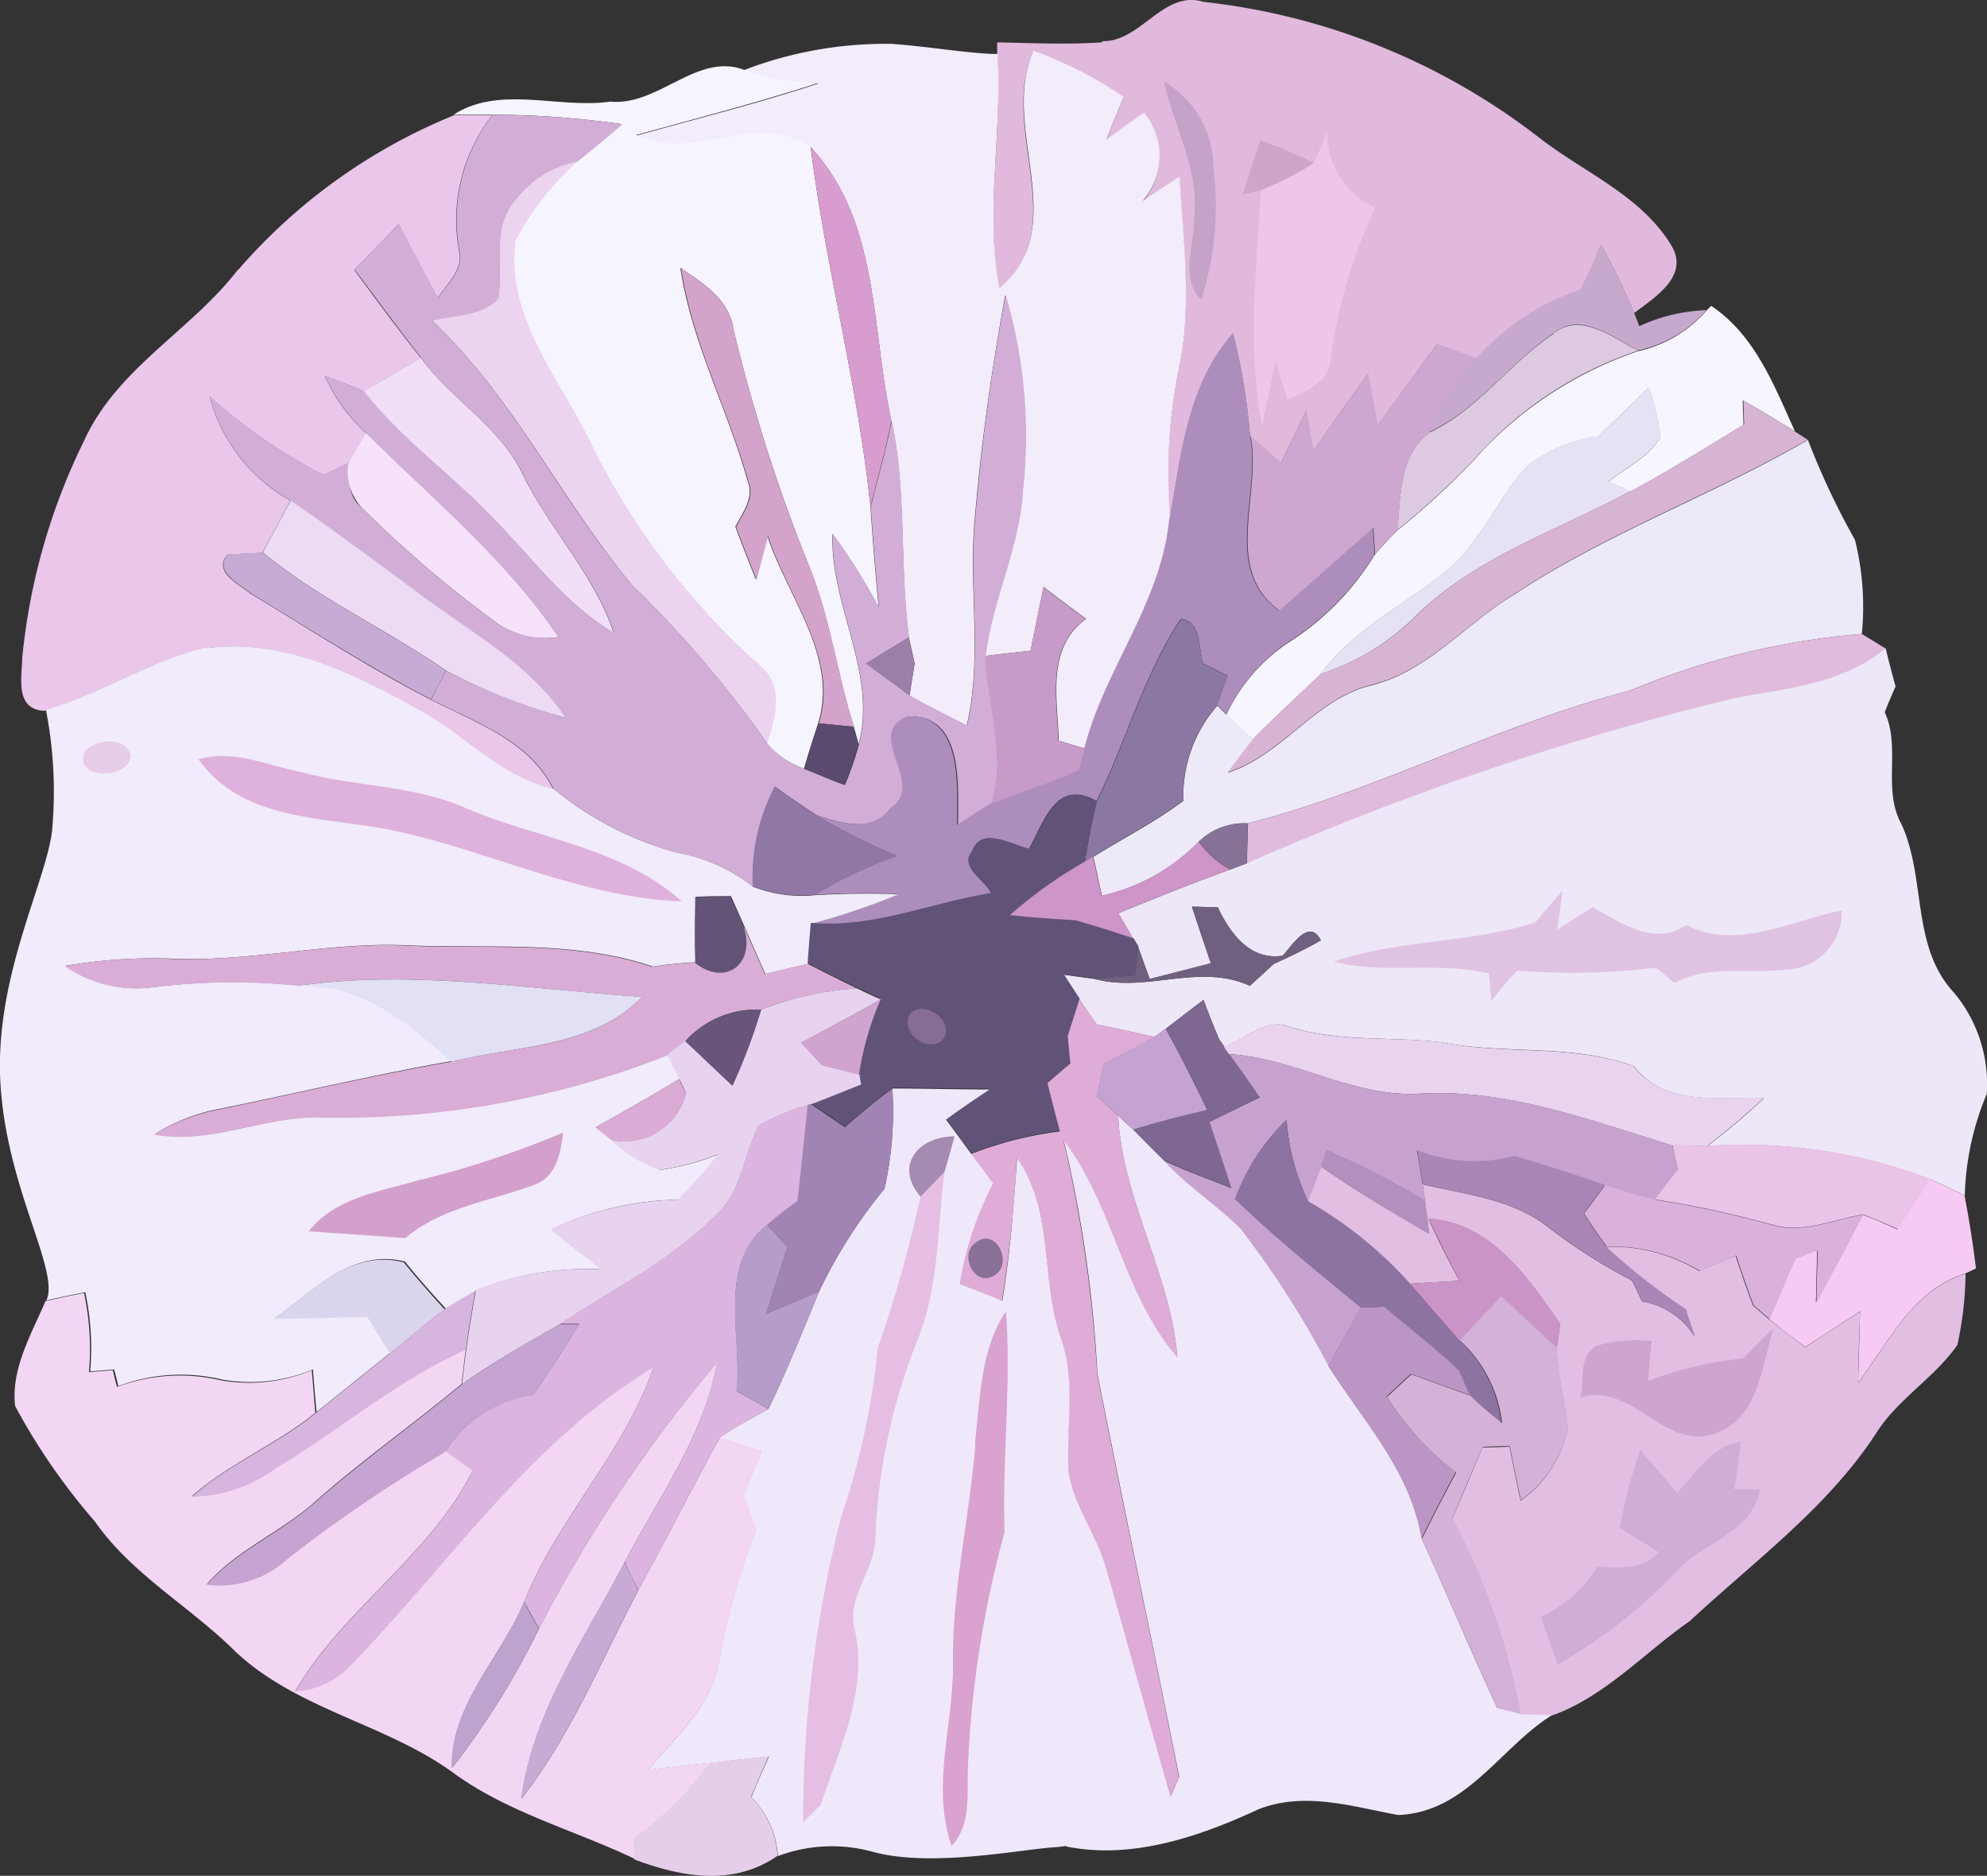
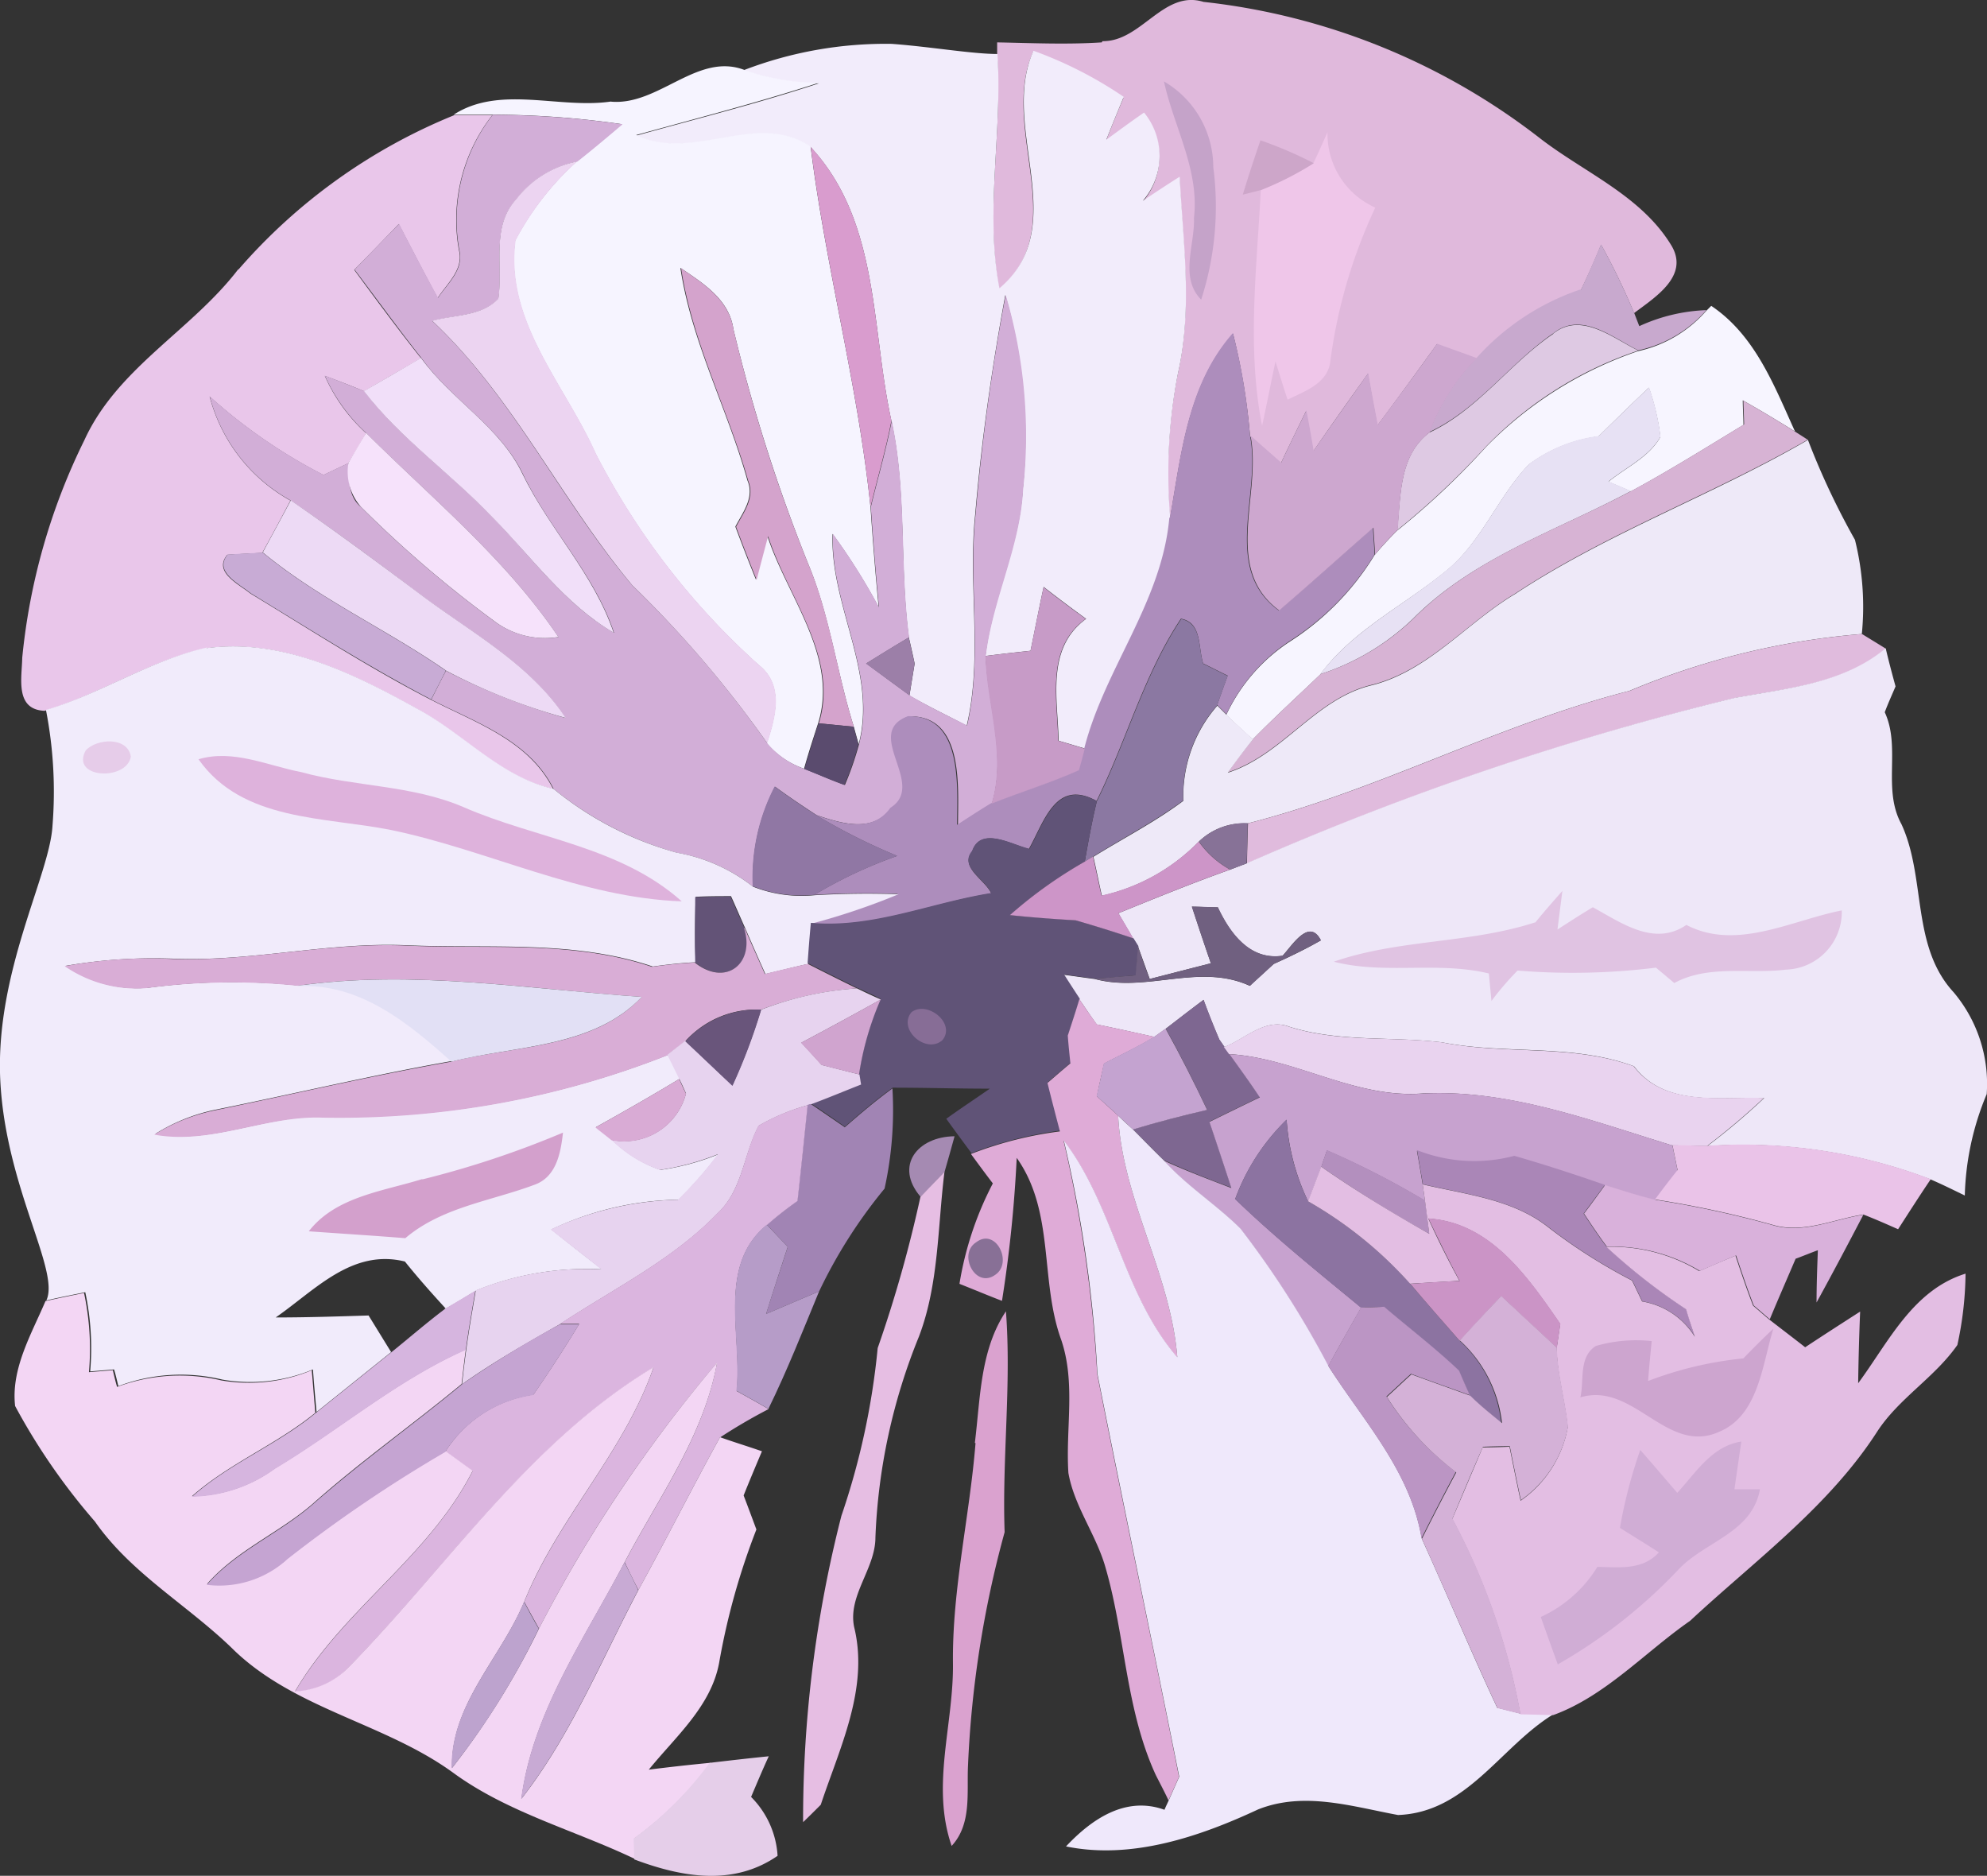
<svg xmlns="http://www.w3.org/2000/svg" id="Group_1894" data-name="Group 1894" width="68.463" height="64.622" viewBox="0 0 68.463 64.622">
  <rect x="0" y="0" width="68.463" height="64.622" fill="#333333" stroke="none" />
  <path id="Path_7883" data-name="Path 7883" d="M202.084,223.19c1.341.023,2.1-1.781,3.483-1.353a22.957,22.957,0,0,1,11.61,4.712c1.522,1.172,3.46,1.961,4.5,3.663.654,1.06-.552,1.8-1.274,2.345a23.9,23.9,0,0,0-1.138-2.356c-.214.53-.451,1.06-.7,1.578a8.314,8.314,0,0,0-3.584,2.356c-.462-.169-.924-.338-1.375-.5-.676.936-1.353,1.871-2.051,2.8-.113-.6-.225-1.195-.327-1.781-.631.879-1.262,1.77-1.882,2.671-.068-.349-.192-1.037-.248-1.386-.293.6-.586,1.195-.868,1.8-.361-.316-.71-.631-1.06-.936a21.747,21.747,0,0,0-.586-3.528c-1.567,1.77-1.781,4.148-2.175,6.369a18.1,18.1,0,0,1,.271-4.993c.507-2.221.169-4.5.056-6.752-.428.271-.857.552-1.274.834a2.355,2.355,0,0,0,.045-3.043c-.44.3-.868.62-1.3.936.192-.5.395-.992.6-1.477a14.214,14.214,0,0,0-3.111-1.589c-1.184,2.649,1.364,6.03-1.172,8.183-.5-2.671.124-5.377-.068-8.071v-.44c1.195.023,2.4.079,3.607,0h0Z" transform="translate(-164.099 -221.772)" fill="#e0b9dc" />
  <path id="Path_7884" data-name="Path 7884" d="M191.13,224.014a13.632,13.632,0,0,1,5.084-.9c1.341.1,2.773.349,3.641.349.18,2.694-.44,5.4.068,8.071,2.536-2.153-.011-5.534,1.172-8.183a13.968,13.968,0,0,1,3.111,1.589c-.2.485-.406.981-.6,1.477.428-.316.857-.631,1.3-.936a2.355,2.355,0,0,1-.045,3.043c.417-.282.845-.564,1.274-.834.113,2.243.451,4.52-.056,6.752a18.1,18.1,0,0,0-.271,4.993c-.248,2.908-2.232,5.2-2.931,7.958l-.913-.271c-.034-1.465-.44-3.19.947-4.2-.5-.361-.992-.733-1.465-1.1-.158.733-.3,1.465-.451,2.2-.518.056-1.037.113-1.555.18.225-1.961,1.172-3.754,1.285-5.726a17.5,17.5,0,0,0-.6-6.707c-.462,2.5-.823,5.016-1.037,7.552-.259,2.423.271,4.881-.293,7.282-.665-.349-1.33-.665-1.973-1.037.045-.271.135-.834.18-1.1-.045-.225-.147-.676-.2-.9-.327-2.48-.068-5-.6-7.462-.71-3.2-.395-6.853-2.784-9.434-1.882-1.251-4.047.552-6.008-.395,2.1-.586,4.216-1.116,6.29-1.8a7.875,7.875,0,0,1-2.559-.44h0Z" transform="translate(-165.487 -221.603)" fill="#f2ecfb" />
  <path id="Path_7885" data-name="Path 7885" d="M187.274,225.018c1.634.124,2.964-1.713,4.576-1.093a7.875,7.875,0,0,0,2.559.44c-2.074.676-4.182,1.217-6.29,1.8,1.961.947,4.125-.857,6.008.395.519,4.171,1.634,8.24,2.063,12.422.079,1.15.169,2.3.282,3.449a21.616,21.616,0,0,0-1.589-2.525c-.09,2.469,1.544,4.779.9,7.248l-.169-.609c-.586-1.86-.823-3.821-1.578-5.625a57.9,57.9,0,0,1-2.57-8.071c-.147-1.026-1.048-1.578-1.826-2.108.383,2.559,1.623,4.858,2.311,7.327.248.586-.158,1.093-.417,1.589q.338.913.71,1.826c.1-.372.293-1.127.395-1.5.676,2.085,2.457,4.159,1.747,6.447-.169.519-.338,1.037-.485,1.567a2.923,2.923,0,0,1-1.285-.879c.293-.9.6-2-.282-2.694a25.3,25.3,0,0,1-5.625-7.293c-1.06-2.378-3.134-4.543-2.762-7.338a9.838,9.838,0,0,1,2.119-2.717c.53-.417,1.048-.857,1.555-1.285a31.49,31.49,0,0,0-4.486-.327H181.83c1.589-1.026,3.63-.192,5.41-.451h0Z" transform="translate(-166.197 -221.514)" fill="#f6f4ff" />
  <path id="Path_7886" data-name="Path 7886" d="M203.54,224.261a3.424,3.424,0,0,1,1.7,2.953,10.418,10.418,0,0,1-.417,4.565c-.755-.766-.214-1.882-.248-2.818.192-1.657-.7-3.145-1.037-4.712h0Z" transform="translate(-163.436 -221.456)" fill="#c5a3c9" />
  <path id="Path_7887" data-name="Path 7887" d="M176.094,230.61a19.6,19.6,0,0,1,7.439-5.32h1.308a5.864,5.864,0,0,0-1.15,4.655c.169.665-.406,1.138-.733,1.646-.462-.845-.9-1.7-1.341-2.547-.507.53-1.014,1.048-1.533,1.578.755,1.026,1.51,2.051,2.3,3.043-.654.383-1.308.755-1.961,1.138-.451-.192-.9-.361-1.353-.53a5.845,5.845,0,0,0,1.42,1.973c-.147.259-.451.778-.609,1.037l-.857.406a18.413,18.413,0,0,1-3.923-2.705,5.763,5.763,0,0,0,2.784,3.584c-.316.6-.642,1.206-.969,1.8-.3.023-.9.045-1.206.068-.5.6.406,1.014.789,1.33,2.063,1.251,4.08,2.559,6.222,3.663,1.556.8,3.37,1.4,4.216,3.077-1.849-.417-3.088-1.9-4.7-2.762-2.209-1.229-4.666-2.435-7.259-2.085-1.961.428-3.652,1.589-5.568,2.153-1.026-.045-.778-1.138-.766-1.826a21.66,21.66,0,0,1,2.142-7.5c1.138-2.491,3.686-3.776,5.3-5.884h0Z" transform="translate(-167.878 -221.324)" fill="#e9c6ea" />
  <path id="Path_7888" data-name="Path 7888" d="M184.109,225.28a31.5,31.5,0,0,1,4.486.327c-.519.44-1.026.868-1.556,1.285a3.49,3.49,0,0,0-2.1,1.3c-.879.936-.451,2.277-.62,3.427-.575.609-1.51.552-2.277.766,2.8,2.626,4.441,6.211,6.9,9.119a37.523,37.523,0,0,1,4.644,5.433,2.923,2.923,0,0,0,1.285.879c.462.18.913.383,1.386.552a10.806,10.806,0,0,0,.485-1.4c.642-2.469-.992-4.779-.9-7.248a21.61,21.61,0,0,1,1.589,2.525c-.113-1.15-.2-2.3-.282-3.449.237-.992.53-1.973.721-2.976.53,2.457.271,4.982.6,7.462-.5.293-.992.6-1.477.9.507.372.992.733,1.5,1.1.642.383,1.308.7,1.973,1.037.552-2.4.034-4.858.293-7.282a74.136,74.136,0,0,1,1.037-7.552,17.072,17.072,0,0,1,.6,6.707c-.1,1.973-1.048,3.776-1.285,5.726.056,1.691.721,3.4.214,5.084-.395.237-.789.5-1.172.744,0-1.319.214-3.787-1.691-3.742-1.578.586.665,2.356-.609,3.156-.631.879-1.725.53-2.57.248-.485-.316-.969-.642-1.432-.981a6.668,6.668,0,0,0-.755,3.449,5.84,5.84,0,0,0-2.626-1.172,11.683,11.683,0,0,1-4.249-2.2c-.845-1.68-2.66-2.277-4.216-3.077.124-.248.372-.744.507-.992a21.542,21.542,0,0,0,4.114,1.623c-1.251-1.894-3.3-2.964-5.072-4.306-1.454-1.093-2.9-2.164-4.4-3.19a5.762,5.762,0,0,1-2.784-3.584,18.413,18.413,0,0,0,3.923,2.705l.857-.406c.023.53-.023,1.138.428,1.51a40,40,0,0,0,4.576,3.923,2.95,2.95,0,0,0,2.232.564c-1.8-2.683-4.351-4.768-6.628-7.034a6,6,0,0,1-1.42-1.973c.451.169.9.349,1.353.53,1.274,1.657,3.01,2.852,4.441,4.362,1.341,1.364,2.48,2.987,4.171,3.968-.676-2.018-2.221-3.562-3.134-5.456-.789-1.646-2.469-2.559-3.506-4.013-.789-1-1.533-2.029-2.3-3.043.507-.53,1.014-1.048,1.533-1.578.44.857.879,1.7,1.341,2.547.338-.507.9-.969.733-1.646a5.885,5.885,0,0,1,1.15-4.655h0Z" transform="translate(-167.145 -221.325)" fill="#d2aed7" />
  <path id="Path_7889" data-name="Path 7889" d="M208.826,225.81a2.777,2.777,0,0,0,1.646,2.6,17.934,17.934,0,0,0-1.544,5.253c-.068.8-.868,1.06-1.477,1.364-.147-.44-.282-.879-.417-1.319-.158.733-.3,1.477-.462,2.221-.53-2.694-.18-5.422-.045-8.127a10.993,10.993,0,0,0,1.815-.924c.169-.361.327-.71.485-1.071h0Z" transform="translate(-163.086 -221.258)" fill="#efc6e9" />
  <path id="Path_7890" data-name="Path 7890" d="M206.559,226.06a13.87,13.87,0,0,1,1.837.789,10.992,10.992,0,0,1-1.815.924l-.631.158c.192-.631.395-1.251.609-1.871Z" transform="translate(-163.129 -221.226)" fill="#cda6c9" />
  <path id="Path_7891" data-name="Path 7891" d="M192.74,226.261c2.39,2.581,2.074,6.233,2.784,9.434-.192,1-.485,1.984-.721,2.976-.428-4.182-1.544-8.251-2.063-12.422h0Z" transform="translate(-164.809 -221.202)" fill="#d99cce" />
  <path id="Path_7892" data-name="Path 7892" d="M184.067,228.006a3.489,3.489,0,0,1,2.1-1.3,9.839,9.839,0,0,0-2.119,2.717c-.372,2.784,1.7,4.96,2.762,7.338a25.3,25.3,0,0,0,5.625,7.293c.879.7.575,1.781.282,2.694a38.141,38.141,0,0,0-4.644-5.433c-2.446-2.919-4.1-6.493-6.9-9.119.755-.214,1.7-.147,2.277-.766.169-1.15-.259-2.48.62-3.427h0Z" transform="translate(-166.281 -221.144)" fill="#ecd4f1" />
  <path id="Path_7893" data-name="Path 7893" d="M216.869,230.818c.248-.519.473-1.048.7-1.578a25.181,25.181,0,0,1,1.138,2.356c.045.113.135.349.18.462a6.045,6.045,0,0,1,2.311-.552,4.319,4.319,0,0,1-2.345,1.386c-.879-.428-1.961-1.364-2.931-.586-1.51,1.037-2.581,2.615-4.272,3.4a7.2,7.2,0,0,1,1.634-2.559,8.416,8.416,0,0,1,3.584-2.356h0Z" transform="translate(-162.404 -220.822)" fill="#c8a9ce" />
  <path id="Path_7894" data-name="Path 7894" d="M188.76,229.96c.778.53,1.668,1.082,1.826,2.108a56.444,56.444,0,0,0,2.57,8.071c.766,1.8.992,3.765,1.578,5.625-.3-.023-.9-.09-1.206-.113.71-2.277-1.082-4.362-1.747-6.447-.1.372-.3,1.127-.395,1.5q-.372-.913-.71-1.826c.259-.5.665-1,.417-1.589-.7-2.469-1.928-4.768-2.311-7.327h0Z" transform="translate(-165.315 -220.73)" fill="#d4a3cc" />
  <path id="Path_7895" data-name="Path 7895" d="M221.987,231.289l.169-.169c1.51,1.014,2.164,2.739,2.886,4.328-.6-.372-1.195-.733-1.8-1.071,0,.214.023.631.023.845-1.285.778-2.559,1.578-3.877,2.288-.192-.079-.575-.248-.778-.327.609-.5,1.4-.845,1.792-1.544a7.948,7.948,0,0,0-.395-1.7c-.586.552-1.161,1.116-1.736,1.68a5.119,5.119,0,0,0-2.4.969c-1.093,1.138-1.646,2.728-2.919,3.72-1.432,1.161-3.156,2-4.272,3.517-.778.744-1.567,1.465-2.322,2.232q-.473-.423-.913-.845a6.1,6.1,0,0,1,2.243-2.559,9.27,9.27,0,0,0,2.863-2.942q.372-.44.778-.845a26.473,26.473,0,0,0,3.066-2.886,13.3,13.3,0,0,1,5.241-3.3,4.36,4.36,0,0,0,2.345-1.386h0Z" transform="translate(-163.194 -220.583)" fill="#f7f5ff" />
  <path id="Path_7896" data-name="Path 7896" d="M216.047,232c.969-.766,2.051.158,2.931.586a13.054,13.054,0,0,0-5.241,3.3,27.54,27.54,0,0,1-3.066,2.886c.124-1.184.056-2.559,1.1-3.359,1.691-.789,2.762-2.378,4.272-3.4h0Z" transform="translate(-162.529 -220.508)" fill="#dec9e3" />
  <path id="Path_7897" data-name="Path 7897" d="M205.115,238.319c.395-2.221.609-4.6,2.175-6.369a20.578,20.578,0,0,1,.586,3.528c.406,2.018-.992,4.576.992,6.03,1.093-.936,2.164-1.9,3.246-2.852.011.237.045.7.056.924a9.271,9.271,0,0,1-2.863,2.942,6.175,6.175,0,0,0-2.243,2.559l-.316-.316c.113-.338.237-.676.361-1.014-.214-.1-.631-.316-.845-.417-.18-.564-.034-1.409-.766-1.544-1.285,1.927-1.882,4.216-2.908,6.278-1.409-.778-1.8.71-2.333,1.657-.586-.147-1.657-.789-1.95.079-.451.564.451.981.654,1.454-2.085.327-4.069,1.229-6.211,1.026a23.446,23.446,0,0,0,3-1.014c-.969-.034-1.927-.023-2.886.034a15.675,15.675,0,0,1,2.852-1.341,20.924,20.924,0,0,1-2.8-1.409c.845.282,1.939.643,2.57-.248,1.274-.8-.969-2.57.609-3.156,1.9-.034,1.691,2.423,1.691,3.742.383-.248.778-.507,1.172-.744,1-.395,2.029-.71,3.01-1.15.045-.192.147-.552.2-.744.7-2.75,2.683-5.05,2.931-7.958h0Z" transform="translate(-164.808 -220.477)" fill="#ad8dbc" />
  <path id="Path_7898" data-name="Path 7898" d="M210.576,235.075c.688-.924,1.375-1.849,2.051-2.8.451.169.913.327,1.375.5a7.2,7.2,0,0,0-1.634,2.559c-1.048.8-.992,2.175-1.1,3.359a10.964,10.964,0,0,0-.778.845c-.011-.225-.045-.688-.056-.924-1.082.947-2.153,1.916-3.246,2.852-1.973-1.454-.586-4.013-.992-6.03.349.316.7.62,1.06.936.282-.609.575-1.206.868-1.8.068.349.192,1.037.248,1.386.62-.89,1.251-1.781,1.882-2.671.1.586.214,1.184.327,1.781h0Z" transform="translate(-163.111 -220.435)" fill="#cda7cf" />
  <path id="Path_7899" data-name="Path 7899" d="M179.091,233.848c.654-.372,1.307-.755,1.961-1.138,1.048,1.454,2.728,2.367,3.505,4.013.924,1.894,2.457,3.438,3.134,5.456-1.691-.992-2.818-2.6-4.171-3.968-1.432-1.51-3.167-2.705-4.441-4.362h0Z" transform="translate(-166.546 -220.38)" fill="#f1dff9" />
  <path id="Path_7900" data-name="Path 7900" d="M217.912,235.29c.575-.564,1.15-1.127,1.736-1.68a7.949,7.949,0,0,1,.395,1.7c-.395.7-1.184,1.048-1.792,1.544.192.079.586.248.778.327-2.547,1.364-5.41,2.288-7.5,4.385a8.283,8.283,0,0,1-3.212,1.927c1.127-1.51,2.84-2.345,4.272-3.517,1.274-.992,1.826-2.581,2.919-3.72a5.025,5.025,0,0,1,2.4-.969h0Z" transform="translate(-162.828 -220.266)" fill="#e7e1f4" />
  <path id="Path_7901" data-name="Path 7901" d="M223.23,234.013c.609.338,1.206.7,1.8,1.071l.44.282c-3.28,1.894-6.9,3.2-10.077,5.3-1.668,1-2.964,2.626-4.9,3.134-1.973.451-3.089,2.4-4.993,3.021.271-.395.564-.778.868-1.15.755-.766,1.544-1.488,2.322-2.232a8.283,8.283,0,0,0,3.212-1.927c2.085-2.1,4.937-3.021,7.5-4.385,1.319-.71,2.592-1.51,3.877-2.288,0-.214-.023-.631-.023-.845h0Z" transform="translate(-163.186 -220.218)" fill="#d7b3d4" />
  <path id="Path_7902" data-name="Path 7902" d="M178.61,236.037c.147-.259.451-.778.609-1.037,2.277,2.266,4.824,4.351,6.628,7.034a2.9,2.9,0,0,1-2.232-.564,39.995,39.995,0,0,1-4.576-3.923,1.834,1.834,0,0,1-.428-1.51Z" transform="translate(-166.606 -220.089)" fill="#f6e2fb" />
  <path id="Path_7903" data-name="Path 7903" d="M226,235.21a25.825,25.825,0,0,0,1.623,3.449,9.525,9.525,0,0,1,.237,3.246,26.019,26.019,0,0,0-8.014,1.961c-4.509,1.15-8.657,3.427-13.154,4.565a2.233,2.233,0,0,0-1.68.631,6.692,6.692,0,0,1-3.336,1.86c-.079-.338-.214-1.014-.293-1.341,1.037-.643,2.119-1.195,3.1-1.928a4.74,4.74,0,0,1,1.172-3.28l.316.316c.293.282.609.564.913.845-.3.372-.586.755-.868,1.15,1.916-.62,3.021-2.57,4.993-3.021,1.939-.507,3.235-2.142,4.9-3.134,3.179-2.1,6.8-3.4,10.077-5.3h0Z" transform="translate(-163.71 -220.063)" fill="#eee9f8" />
  <path id="Path_7904" data-name="Path 7904" d="M175.99,238.863c.327-.609.654-1.206.969-1.8,1.488,1.026,2.942,2.1,4.4,3.19,1.77,1.341,3.821,2.412,5.072,4.306a20.157,20.157,0,0,1-4.114-1.623c-2.063-1.432-4.373-2.469-6.312-4.069h0Z" transform="translate(-166.939 -219.827)" fill="#eddaf5" />
  <path id="Path_7905" data-name="Path 7905" d="M174.936,238.728c.3-.023.9-.045,1.206-.068,1.939,1.6,4.249,2.638,6.312,4.069-.124.248-.383.744-.507.992-2.142-1.116-4.171-2.412-6.222-3.663-.383-.316-1.285-.733-.789-1.33h0Z" transform="translate(-167.092 -219.624)" fill="#c8abd5" />
  <path id="Path_7906" data-name="Path 7906" d="M200.075,239.71c.473.372.969.744,1.465,1.1-1.386,1-.981,2.739-.947,4.2l.913.271c-.045.192-.147.552-.2.744-.981.44-2.018.755-3.01,1.15.507-1.68-.169-3.393-.214-5.084.507-.068,1.026-.124,1.555-.18.147-.733.293-1.465.451-2.2h0Z" transform="translate(-164.13 -219.49)" fill="#c79bc7" />
  <path id="Path_7907" data-name="Path 7907" d="M204.434,240.69c.733.147.586.992.766,1.544.214.1.631.316.845.417-.124.338-.248.676-.361,1.014a4.707,4.707,0,0,0-1.172,3.28c-.981.721-2.063,1.285-3.1,1.927l-.293.18c.124-.7.248-1.4.417-2.085,1.026-2.063,1.623-4.351,2.908-6.278h0Z" transform="translate(-163.743 -219.366)" fill="#8b78a2" />
  <path id="Path_7908" data-name="Path 7908" d="M219.257,243.111a25.941,25.941,0,0,1,8.014-1.961c.2.124.609.372.823.507-1.465,1.217-3.4,1.364-5.208,1.7a102.825,102.825,0,0,0-16.806,5.7c0-.349.023-1.037.034-1.386,4.5-1.138,8.645-3.415,13.154-4.565h0Z" transform="translate(-163.113 -219.307)" fill="#e0bbdd" />
  <path id="Path_7909" data-name="Path 7909" d="M175.072,241.587c2.593-.349,5.05.857,7.259,2.085,1.612.857,2.863,2.345,4.7,2.762a11.506,11.506,0,0,0,4.249,2.2,5.9,5.9,0,0,1,2.626,1.172,4.582,4.582,0,0,0,2.13.293c.958-.056,1.916-.068,2.886-.034a23.446,23.446,0,0,1-3,1.014c-.045.462-.079.913-.113,1.386-.507.113-.992.237-1.477.349-.237-.53-.473-1.06-.7-1.589-.124-.271-.361-.823-.485-1.093-.406,0-.812,0-1.217.023-.023.744-.034,1.5,0,2.254-.5.023-.992.079-1.477.147-2.739-.924-5.67-.609-8.5-.733-2.694-.113-5.343.575-8.025.462a17.8,17.8,0,0,0-3.708.248,4.36,4.36,0,0,0,2.84.755,22.147,22.147,0,0,1,5.185-.079c2.142-.113,3.8,1.274,5.3,2.6-2.75.485-5.478,1.138-8.217,1.691a6.3,6.3,0,0,0-2.018.823c1.95.372,3.821-.654,5.771-.586a30.678,30.678,0,0,0,11.9-2.142c.1.2.3.609.406.823-.947.575-1.916,1.127-2.886,1.668.135.1.406.327.552.44a4.466,4.466,0,0,0,1.668,1.037,8.458,8.458,0,0,0,2-.541,15.032,15.032,0,0,1-1.375,1.567,10.552,10.552,0,0,0-4.385,1.026c.575.462,1.161.924,1.747,1.375a10.1,10.1,0,0,0-4.328.721c-.259.158-.789.485-1.06.631-.485-.53-.958-1.06-1.409-1.623-1.826-.451-3.1.992-4.452,1.927,1.071,0,2.13-.034,3.2-.068.259.417.519.845.778,1.262l-2.57,2.063c-.045-.485-.09-.981-.124-1.465a5.619,5.619,0,0,1-3.122.349,6.09,6.09,0,0,0-3.584.225c-.034-.147-.1-.428-.147-.575l-.823.068a9.2,9.2,0,0,0-.169-2.728c-.451.09-.9.18-1.341.282.485-1.026-1.42-3.923-1.589-7.62s1.7-7.022,1.8-8.724a14.683,14.683,0,0,0-.225-4c1.916-.564,3.618-1.725,5.568-2.153h0Z" transform="translate(-167.96 -219.259)" fill="#f1ebfb" />
  <path id="Path_7910" data-name="Path 7910" d="M194.43,242.152c.485-.3.981-.609,1.477-.9.045.225.147.676.2.9-.045.271-.135.834-.18,1.1-.507-.372-.992-.733-1.5-1.1h0Z" transform="translate(-164.594 -219.294)" fill="#9c7fa8" />
  <path id="Path_7911" data-name="Path 7911" d="M228.8,241.59c.1.428.214.857.338,1.308-.124.293-.259.586-.372.89.564,1.217-.09,2.649.575,3.855.857,1.86.327,4.2,1.8,5.794a4.9,4.9,0,0,1,1.138,3.506,9.627,9.627,0,0,0-.755,3.494c-.395-.192-.778-.383-1.172-.552a18.08,18.08,0,0,0-7.7-1.15,23.085,23.085,0,0,0,1.961-1.657c-1.544-.045-3.415.316-4.486-1.093-2.13-.789-4.419-.395-6.605-.823-1.758-.214-3.562,0-5.275-.541-.823-.316-1.522.428-2.232.7l-.18-.259c-.192-.451-.372-.9-.541-1.364-.44.327-.868.665-1.3.992l-.395.282c-.665-.147-1.319-.293-1.984-.428-.214-.293-.406-.586-.609-.879-.135-.214-.406-.631-.541-.834.271.034.812.113,1.082.147,1.781.485,3.6-.564,5.343.237.2-.192.609-.564.823-.755.552-.248,1.093-.507,1.623-.812-.406-.789-.992.18-1.319.53-1.127.169-1.815-.778-2.232-1.668-.225,0-.676-.023-.89-.023.214.654.428,1.3.654,1.95-.71.18-1.409.361-2.108.541l-.406-1.127-.169-.271c-.124-.214-.383-.654-.507-.868,1.274-.519,2.547-1.037,3.844-1.5l.564-.214a101.767,101.767,0,0,1,16.806-5.7c1.8-.338,3.731-.485,5.208-1.7h0Z" transform="translate(-163.826 -219.251)" fill="#eee7f8" />
  <path id="Path_7912" data-name="Path 7912" d="M192.551,245.447c.158-.53.316-1.048.485-1.567.3.023.9.09,1.206.113l.169.609a9.338,9.338,0,0,1-.485,1.4c-.473-.169-.924-.372-1.386-.552h0Z" transform="translate(-164.835 -218.96)" fill="#5a4b6e" />
  <path id="Path_7913" data-name="Path 7913" d="M170.59,244.745c.372-.417,1.454-.485,1.556.214-.147.845-2.085.755-1.556-.214Z" transform="translate(-167.638 -218.89)" fill="#e6cce9" />
  <path id="Path_7914" data-name="Path 7914" d="M174.02,244.993c1.195-.361,2.378.214,3.551.44,1.837.507,3.81.44,5.591,1.206,2.5,1.093,5.4,1.353,7.518,3.246-3.472-.124-6.65-1.758-10.009-2.457-2.3-.462-5.129-.293-6.639-2.435h0Z" transform="translate(-167.19 -218.833)" fill="#deb2dc" />
  <path id="Path_7915" data-name="Path 7915" d="M190.971,249.259a6.807,6.807,0,0,1,.755-3.449c.462.338.936.665,1.432.981a20.276,20.276,0,0,0,2.8,1.409,15.673,15.673,0,0,0-2.852,1.341,4.582,4.582,0,0,1-2.13-.293h0Z" transform="translate(-165.036 -218.714)" fill="#9077a4" />
  <path id="Path_7916" data-name="Path 7916" d="M200.281,247.941c.53-.947.924-2.435,2.333-1.657-.169.688-.293,1.386-.417,2.085a15.43,15.43,0,0,0-2.57,1.837c.755.079,1.51.124,2.266.18.665.192,1.319.395,1.984.62l.169.271c-.023.248-.068.755-.079,1-.349.034-1.048.1-1.4.124-.271-.034-.812-.113-1.082-.147.135.214.406.631.541.834-.124.417-.259.823-.395,1.24.023.316.056.631.09.958-.2.169-.6.507-.789.676.135.552.282,1.116.428,1.668a13.6,13.6,0,0,0-3.066.778c-.293-.395-.586-.789-.868-1.184.5-.361,1-.688,1.5-1.037-1.116,0-2.232-.034-3.348-.034-.575.417-1.116.879-1.646,1.341-.395-.271-.778-.541-1.172-.8.575-.214,1.138-.451,1.713-.676l-.056-.349a10.265,10.265,0,0,1,.744-2.581c-.2-.1-.609-.293-.823-.383-.564-.282-1.138-.564-1.691-.845.034-.462.068-.924.113-1.386,2.142.192,4.137-.7,6.211-1.026-.214-.485-1.116-.9-.654-1.454.3-.857,1.364-.214,1.95-.079h0Z" transform="translate(-164.821 -218.682)" fill="#605377" />
  <path id="Path_7917" data-name="Path 7917" d="M204.61,247.561a2.3,2.3,0,0,1,1.679-.631c0,.349-.023,1.037-.034,1.386l-.564.214a3.2,3.2,0,0,1-1.082-.969Z" transform="translate(-163.3 -218.572)" fill="#877297" />
  <path id="Path_7918" data-name="Path 7918" d="M202,249.35a6.644,6.644,0,0,0,3.336-1.86,3.2,3.2,0,0,0,1.082.969c-1.3.462-2.57.981-3.844,1.5.124.214.383.643.507.868-.665-.225-1.319-.428-1.984-.62-.755-.045-1.51-.1-2.266-.18a15.427,15.427,0,0,1,2.57-1.837l.293-.18c.079.338.214,1,.293,1.341h0Z" transform="translate(-164.035 -218.501)" fill="#cd95c8" />
  <path id="Path_7919" data-name="Path 7919" d="M189.211,249.193c.406-.011.8-.023,1.217-.023.124.271.361.823.485,1.093.383,1.229-.654,2.029-1.7,1.184-.023-.755,0-1.5,0-2.254Z" transform="translate(-165.259 -218.287)" fill="#635377" />
  <path id="Path_7920" data-name="Path 7920" d="M215.673,250.093c.3-.372.62-.733.936-1.093-.056.44-.113.879-.169,1.33.406-.259.8-.518,1.217-.766.992.541,2.119,1.364,3.224.609,1.725.9,3.618-.158,5.354-.5a1.985,1.985,0,0,1-1.916,2.04c-1.285.158-2.671-.18-3.855.462-.214-.18-.428-.361-.631-.53a23.243,23.243,0,0,1-4.768.1,10.036,10.036,0,0,0-.9,1.048l-.09-.947c-1.77-.428-3.584.045-5.343-.406,2.243-.778,4.667-.62,6.932-1.353h0Z" transform="translate(-162.776 -218.309)" fill="#e0c3e2" />
  <path id="Path_7921" data-name="Path 7921" d="M204.778,249.48c.225,0,.676.023.89.023.417.89,1.1,1.837,2.232,1.668.338-.349.913-1.319,1.319-.53-.53.3-1.071.564-1.623.812-.2.192-.609.564-.823.755-1.747-.8-3.562.248-5.343-.237.349-.034,1.048-.1,1.4-.124.023-.248.068-.755.079-1,.1.282.293.845.406,1.127.7-.18,1.4-.361,2.108-.541-.225-.654-.44-1.3-.654-1.95h0Z" transform="translate(-163.704 -218.248)" fill="#706080" />
  <path id="Path_7922" data-name="Path 7922" d="M193.364,250.13c.225.53.462,1.048.7,1.589.485-.124.981-.237,1.477-.349q.828.423,1.691.845a11.492,11.492,0,0,0-3.3.733,3.3,3.3,0,0,0-2.615,1.093l-.62.485a30.753,30.753,0,0,1-11.9,2.142c-1.95-.068-3.821.947-5.771.586a6.3,6.3,0,0,1,2.018-.823c2.739-.564,5.467-1.206,8.217-1.691,2.209-.564,4.881-.451,6.56-2.232-3.945-.271-7.913-.947-11.858-.383a22.158,22.158,0,0,0-5.185.079,4.36,4.36,0,0,1-2.84-.755,16.3,16.3,0,0,1,3.708-.248c2.694.1,5.332-.575,8.025-.462,2.84.135,5.76-.192,8.5.733.485-.068.981-.124,1.477-.147,1.06.845,2.085.045,1.7-1.184h0Z" transform="translate(-167.71 -218.165)" fill="#d9add6" />
  <path id="Path_7923" data-name="Path 7923" d="M177.06,251.925c3.945-.564,7.913.113,11.858.383-1.68,1.77-4.351,1.668-6.56,2.232-1.488-1.33-3.156-2.716-5.3-2.6h0Z" transform="translate(-166.803 -217.965)" fill="#e2e0f5" />
  <path id="Path_7924" data-name="Path 7924" d="M192.394,252.713a11.051,11.051,0,0,1,3.3-.733c.2.1.609.293.823.383q-1.369.761-2.739,1.488c.18.192.53.575.7.766.327.079.969.248,1.3.327l.056.349c-.575.225-1.138.462-1.713.676l-.113.034a7.252,7.252,0,0,0-1.7.71c-.519.981-.564,2.221-1.409,3.01-1.555,1.612-3.584,2.6-5.433,3.821-1.15.654-2.3,1.307-3.382,2.074.045-.406.09-.8.147-1.195.09-.688.214-1.364.327-2.04a10.075,10.075,0,0,1,4.328-.721c-.586-.462-1.172-.924-1.747-1.375a10.914,10.914,0,0,1,4.385-1.026,14.1,14.1,0,0,0,1.375-1.567,8.706,8.706,0,0,1-2,.541,4.377,4.377,0,0,1-1.668-1.037,2.194,2.194,0,0,0,2.57-1.6c-.056-.124-.169-.383-.237-.507-.1-.2-.3-.609-.406-.823l.62-.485c.541.507,1.071,1.026,1.623,1.533a21.661,21.661,0,0,0,.992-2.626h0Z" transform="translate(-166.165 -217.93)" fill="#e7d3ef" />
  <path id="Path_7925" data-name="Path 7925" d="M201.415,252.3q.287.44.609.879c.654.135,1.319.282,1.984.428-.564.349-1.161.62-1.736.924-.068.282-.192.845-.248,1.127l.733.665c.147,2.9,1.815,5.444,2.04,8.341-1.882-2.175-2.187-5.208-3.923-7.484a47.274,47.274,0,0,1,1.161,8.048c.913,4.633,1.9,9.243,2.818,13.876l-.361.812c-.1-.225-.327-.654-.44-.879-1.037-2.254-1.048-4.779-1.725-7.124-.316-1.138-1.082-2.119-1.285-3.28-.1-1.533.259-3.1-.248-4.588-.744-2.051-.214-4.407-1.533-6.267a45.308,45.308,0,0,1-.507,4.926c-.5-.192-.981-.395-1.465-.586a11.377,11.377,0,0,1,1.15-3.46c-.259-.338-.507-.676-.755-1.014a13.029,13.029,0,0,1,3.066-.778c-.147-.564-.293-1.116-.428-1.668.192-.169.586-.507.789-.676-.034-.327-.068-.642-.09-.958.135-.417.271-.823.395-1.24h0Z" transform="translate(-164.23 -217.889)" fill="#dfabd7" />
  <path id="Path_7926" data-name="Path 7926" d="M188.91,253.724a3.37,3.37,0,0,1,2.615-1.093,19.939,19.939,0,0,1-.992,2.626c-.552-.519-1.082-1.026-1.623-1.533Z" transform="translate(-165.296 -217.848)" fill="#69557b" />
  <path id="Path_7927" data-name="Path 7927" d="M192.45,253.808c.924-.485,1.826-.981,2.739-1.488a10.265,10.265,0,0,0-.744,2.581c-.327-.079-.969-.237-1.3-.327-.169-.192-.53-.575-.7-.766Z" transform="translate(-164.846 -217.887)" fill="#d0a4cf" />
  <path id="Path_7928" data-name="Path 7928" d="M195.835,252.723c.53-.417,1.544.372,1.071.958-.552.5-1.556-.361-1.071-.958Z" transform="translate(-164.432 -217.85)" fill="#876d96" />
  <path id="Path_7929" data-name="Path 7929" d="M203.728,253.322c.428-.338.857-.665,1.3-.992.169.462.349.913.541,1.364l.18.259.18.248c.349.485.7.981,1.037,1.477-.586.282-1.161.564-1.736.845.259.755.507,1.51.755,2.277-.789-.293-1.567-.6-2.333-.947l-1.06-1.06c.845-.259,1.7-.473,2.559-.676-.451-.947-.924-1.894-1.431-2.8h0Z" transform="translate(-163.556 -217.885)" fill="#7e6791" />
  <path id="Path_7930" data-name="Path 7930" d="M205.381,253.858c.71-.271,1.409-1.014,2.232-.7,1.713.552,3.517.327,5.275.541,2.187.44,4.475.045,6.605.823,1.071,1.4,2.942,1.037,4.486,1.093a24.983,24.983,0,0,1-1.961,1.657c-.3,0-.9-.023-1.206-.023-2.8-.857-5.58-1.916-8.555-1.792-2.356.2-4.4-1.217-6.707-1.353l-.18-.248h0Z" transform="translate(-163.203 -217.79)" fill="#e9d3ef" />
  <path id="Path_7931" data-name="Path 7931" d="M203.464,253.492l.395-.282c.507.913.981,1.849,1.432,2.8-.857.2-1.713.417-2.559.676-.124-.124-.383-.361-.518-.485-.248-.237-.5-.451-.733-.665.068-.282.192-.845.248-1.127.575-.3,1.172-.575,1.736-.924h0Z" transform="translate(-163.698 -217.773)" fill="#c4a3d0" />
  <path id="Path_7932" data-name="Path 7932" d="M205.8,253.99c2.311.135,4.351,1.556,6.707,1.353,2.964-.135,5.76.936,8.555,1.792.045.214.135.654.18.879l-.778,1.014c-.586-.147-1.161-.327-1.725-.507-1.037-.361-2.074-.7-3.122-1a5.362,5.362,0,0,1-3.359-.2c.068.383.135.778.2,1.172l.079.552a28.981,28.981,0,0,0-3.382-1.736c-.045.147-.147.428-.192.575-.113.293-.338.891-.451,1.184a7.628,7.628,0,0,1-.744-2.818,7.318,7.318,0,0,0-1.77,2.728c1.375,1.33,2.863,2.525,4.34,3.742-.383.676-.766,1.341-1.138,2.029A32.58,32.58,0,0,0,206.168,260c-.834-.834-1.849-1.465-2.638-2.345.755.349,1.544.643,2.333.947-.248-.766-.5-1.522-.755-2.277.575-.282,1.15-.564,1.736-.845-.338-.507-.688-.992-1.037-1.477h0Z" transform="translate(-163.437 -217.674)" fill="#c7a2cf" />
  <path id="Path_7933" data-name="Path 7933" d="M186.16,256.418c.969-.541,1.939-1.093,2.886-1.668.056.124.169.372.237.507a2.2,2.2,0,0,1-2.57,1.6c-.135-.113-.417-.327-.552-.44Z" transform="translate(-165.646 -217.577)" fill="#d9abd5" />
-   <path id="Path_7934" data-name="Path 7934" d="M196.189,255.04c1.116,0,2.232.034,3.348.034-.507.338-1.014.676-1.5,1.037.282.383.575.778.868,1.184.248.338.507.676.755,1.014a11.479,11.479,0,0,0-1.15,3.461c.485.192.981.383,1.465.586.271-1.634.395-3.28.507-4.926,1.308,1.86.789,4.216,1.533,6.267.507,1.488.147,3.055.248,4.588.2,1.161.969,2.142,1.285,3.28.676,2.345,2.277,8.172,2.378,8.375s-3,1.172-4.148,1.24-4.2.7-6.222.169a5.291,5.291,0,0,0-3.314.135,3.131,3.131,0,0,0-.913-2.029c.192-.473.395-.936.609-1.4-.676.068-1.353.147-2.029.225-.71.068-1.432.147-2.13.237.924-1.138,2.142-2.164,2.423-3.675a24.005,24.005,0,0,1,1.285-4.6c-.147-.395-.293-.789-.44-1.172.2-.507.417-1.014.631-1.522-.485-.169-.969-.316-1.443-.485.541-.361,1.116-.676,1.679-.981.643-1.319,1.184-2.683,1.747-4.047a17.126,17.126,0,0,1,2.254-3.539,12.207,12.207,0,0,0,.271-3.449h0Z" transform="translate(-165.44 -217.541)" fill="#efe8fb" />
  <path id="Path_7935" data-name="Path 7935" d="M194.085,256.381c.53-.462,1.071-.924,1.646-1.341a12.6,12.6,0,0,1-.271,3.449,17.125,17.125,0,0,0-2.254,3.539l-1.826.778c.237-.778.5-1.544.744-2.311-.248-.259-.485-.518-.721-.766.338-.282.688-.552,1.048-.823.124-1.093.237-2.2.349-3.3l.113-.034c.383.259.778.53,1.172.8h0Z" transform="translate(-164.982 -217.541)" fill="#a184b4" />
  <path id="Path_7936" data-name="Path 7936" d="M192.941,256.26a6.875,6.875,0,0,1,1.7-.71c-.113,1.093-.225,2.2-.349,3.3-.361.259-.71.53-1.048.823-1.736,1.409-.845,3.821-1.048,5.726.361.2.733.406,1.1.62a19.187,19.187,0,0,0-1.679.981c-.958,1.736-1.849,3.517-2.807,5.253-.124-.237-.361-.721-.473-.958,1.172-2.232,2.717-4.328,3.179-6.865a48.446,48.446,0,0,0-6.132,9.153c-.124-.225-.383-.688-.507-.924,1.161-2.874,3.438-5.14,4.452-8.071-4.283,2.581-7.09,6.853-10.539,10.37a2.648,2.648,0,0,1-1.815.8c1.657-2.829,4.621-4.644,6.121-7.6-.237-.169-.7-.507-.936-.676a4.3,4.3,0,0,1,3.032-1.961c.552-.8,1.071-1.6,1.578-2.435h-.665c1.849-1.217,3.877-2.209,5.433-3.821.857-.789.89-2.029,1.409-3.01h0Z" transform="translate(-166.813 -217.476)" fill="#dbb5df" />
  <path id="Path_7937" data-name="Path 7937" d="M204.391,264.211c-.225-2.9-1.894-5.444-2.04-8.341.124.124.383.361.519.485.349.349.7.71,1.06,1.06.789.879,1.8,1.51,2.638,2.345A32.578,32.578,0,0,1,209.6,264.5c1.217,1.9,2.829,3.618,3.212,5.94.879,1.927,1.7,3.911,2.6,5.828.2.045.6.147.8.2.282,0,.845.023,1.138.023-1.826,1.116-2.976,3.382-5.354,3.472-1.589-.293-3.235-.823-4.824-.192-2.029.947-4.373,1.736-6.617,1.274.879-.936,2.051-1.747,3.393-1.262.034-.09.113-.248.147-.327l.361-.812c-.924-4.633-1.9-9.243-2.818-13.876a45.129,45.129,0,0,0-1.161-8.048c1.736,2.277,2.04,5.309,3.923,7.484h0Z" transform="translate(-163.825 -217.435)" fill="#efe8fb" />
  <path id="Path_7938" data-name="Path 7938" d="M205.721,258.718a7.318,7.318,0,0,1,1.77-2.728,7.416,7.416,0,0,0,.744,2.818,14.013,14.013,0,0,1,3.517,2.84c.552.654,1.127,1.308,1.7,1.961a4.49,4.49,0,0,1,1.432,2.829c-.383-.316-.744-.609-1.093-.947-.09-.214-.282-.631-.372-.845-.823-.778-1.725-1.465-2.581-2.2-.2,0-.586.011-.789.022-1.477-1.217-2.964-2.412-4.34-3.742h0Z" transform="translate(-163.16 -217.42)" fill="#8c73a1" />
  <path id="Path_7939" data-name="Path 7939" d="M181.311,258a32.581,32.581,0,0,0,4.847-1.612c-.079.7-.225,1.533-.992,1.8-1.51.564-3.179.767-4.441,1.837-1.116-.09-2.221-.158-3.325-.237.924-1.195,2.547-1.375,3.911-1.8h0Z" transform="translate(-166.76 -217.369)" fill="#d3a0cc" />
  <path id="Path_7940" data-name="Path 7940" d="M196.144,258.585c-.913-1.071-.1-2.074,1.172-2.085-.079.3-.259.924-.349,1.24-.2.214-.62.642-.823.857h0Z" transform="translate(-164.426 -217.355)" fill="#a58ab2" />
  <path id="Path_7941" data-name="Path 7941" d="M208.542,256.92a29.884,29.884,0,0,1,3.381,1.736c.045.293.113.868.147,1.15a43.526,43.526,0,0,1-3.72-2.311c.045-.147.147-.44.192-.575Z" transform="translate(-162.824 -217.301)" fill="#b38fbe" />
  <path id="Path_7942" data-name="Path 7942" d="M211.27,256.92a5.358,5.358,0,0,0,3.359.2c1.048.3,2.085.642,3.122,1-.18.248-.552.744-.733.992.248.372.507.766.789,1.138a21.232,21.232,0,0,0,2.75,2.153q.135.473.3.947a2.663,2.663,0,0,0-1.815-1.217c-.09-.18-.259-.541-.349-.721a19.065,19.065,0,0,1-2.874-1.826c-1.24-.981-2.863-1.138-4.34-1.488-.068-.395-.135-.789-.2-1.172h0Z" transform="translate(-162.453 -217.301)" fill="#aa86b7" />
  <path id="Path_7943" data-name="Path 7943" d="M219.147,256.773c.293,0,.9.023,1.206.023a18.107,18.107,0,0,1,7.7,1.15c-.383.564-.755,1.15-1.127,1.725-.406-.18-.789-.349-1.195-.507-1.037.158-2.085.676-3.145.349a35.217,35.217,0,0,0-4.035-.868q.372-.507.778-1.014c-.045-.214-.135-.654-.18-.879h0Z" transform="translate(-161.527 -217.323)" fill="#eac3e8" />
  <path id="Path_7944" data-name="Path 7944" d="M196.557,258.447c.2-.214.62-.642.823-.857-.237,1.894-.192,3.866-.879,5.67a20.377,20.377,0,0,0-1.5,6.921c0,1.082-.958,2-.733,3.088.518,2.108-.5,4.159-1.15,6.121-.147.147-.451.451-.609.6a42.152,42.152,0,0,1,1.319-10.55,25.334,25.334,0,0,0,1.251-5.782,44.5,44.5,0,0,0,1.477-5.23h0Z" transform="translate(-164.838 -217.216)" fill="#e6bee3" />
  <path id="Path_7945" data-name="Path 7945" d="M208.4,257.43c1.195.834,2.446,1.589,3.72,2.311-.034-.293-.113-.868-.147-1.15l-.079-.552c1.477.349,3.111.507,4.34,1.488a19.062,19.062,0,0,0,2.874,1.826c.09.18.259.541.349.721a2.639,2.639,0,0,1,1.815,1.217c-.1-.316-.214-.631-.3-.947a21.235,21.235,0,0,1-2.75-2.153,5.847,5.847,0,0,1,3.2.834c.417-.18.834-.361,1.251-.53.192.575.383,1.15.609,1.725.135.113.417.361.552.473.406.316.823.631,1.24.958.631-.417,1.262-.823,1.894-1.229q-.051,1.234-.068,2.469c1.048-1.42,1.882-3.212,3.7-3.776a11.988,11.988,0,0,1-.282,2.457c-.778,1.116-2,1.826-2.75,2.965-1.668,2.6-4.216,4.452-6.459,6.538-1.556,1.082-2.919,2.592-4.712,3.246-.282,0-.845-.023-1.138-.023a23.079,23.079,0,0,0-2.345-6.729l1.048-2.469c.225,0,.7-.011.924-.023.124.62.248,1.24.383,1.86a3.913,3.913,0,0,0,1.623-2.525c-.09-.913-.361-1.8-.383-2.728.034-.2.09-.62.124-.834-1.116-1.612-2.4-3.494-4.543-3.63.327.721.688,1.443,1.071,2.142l-1.7.1a14.013,14.013,0,0,0-3.517-2.84c.113-.293.338-.89.451-1.184h0Z" transform="translate(-162.876 -217.237)" fill="#e3bee3" />
-   <path id="Path_7946" data-name="Path 7946" d="M227.6,257.82c.395.169.778.361,1.172.552.158.823.293,1.668.395,2.514l-.361.169c-1.815.564-2.649,2.356-3.7,3.776.023-.823.045-1.657.068-2.469-.631.406-1.262.823-1.894,1.229-.417-.316-.834-.631-1.24-.958.293-.7.586-1.4.89-2.085.192-.079.575-.225.766-.293-.023.6-.034,1.195-.045,1.8.552-.992,1.082-2.006,1.612-3.021.406.147.789.327,1.195.507.372-.575.755-1.161,1.127-1.725h0Z" transform="translate(-161.083 -217.187)" fill="#f6caf2" />
  <path id="Path_7947" data-name="Path 7947" d="M217.1,257.991c.564.18,1.138.361,1.725.507a35.748,35.748,0,0,1,4.035.868c1.06.327,2.1-.192,3.145-.349-.53,1.014-1.06,2.018-1.612,3.021,0-.609.023-1.206.045-1.8-.192.068-.575.225-.766.293-.293.688-.6,1.386-.89,2.085-.135-.113-.417-.361-.552-.473-.225-.575-.417-1.15-.609-1.725-.417.169-.834.361-1.251.53a5.871,5.871,0,0,0-3.2-.834c-.282-.372-.541-.767-.789-1.138.192-.248.552-.744.733-.992h0Z" transform="translate(-161.803 -217.167)" fill="#d9b1db" />
  <path id="Path_7948" data-name="Path 7948" d="M190.475,264.926c.2-1.9-.676-4.317,1.048-5.726.237.248.473.507.721.766-.248.766-.507,1.544-.744,2.311l1.826-.778c-.564,1.364-1.1,2.728-1.747,4.047-.372-.214-.733-.417-1.1-.62h0Z" transform="translate(-165.103 -217.012)" fill="#b69cc8" />
  <path id="Path_7949" data-name="Path 7949" d="M211.7,259.01c2.142.135,3.427,2.018,4.543,3.63-.034.214-.09.631-.124.834l-1.916-1.781c-.485.507-.958,1.026-1.432,1.533-.575-.654-1.15-1.308-1.7-1.961.564-.045,1.127-.079,1.7-.1-.383-.71-.733-1.431-1.071-2.142h0Z" transform="translate(-162.478 -217.036)" fill="#cb94c6" />
  <path id="Path_7950" data-name="Path 7950" d="M197.83,259.754c.676-.518,1.274.7.665,1.116-.688.507-1.307-.71-.665-1.116Z" transform="translate(-164.196 -216.957)" fill="#887096" />
-   <path id="Path_7951" data-name="Path 7951" d="M176.35,262.287c1.353-.936,2.626-2.39,4.452-1.927.451.552.924,1.093,1.409,1.623-.642.485-1.251,1.014-1.882,1.522-.259-.428-.53-.845-.778-1.262-1.071.034-2.13.056-3.2.068h0Z" transform="translate(-166.894 -216.875)" fill="#dad5ed" />
  <path id="Path_7952" data-name="Path 7952" d="M169.459,261.572c.44-.1.89-.192,1.341-.282a9.2,9.2,0,0,1,.169,2.728l.823-.068c.034.147.1.428.147.575a6.182,6.182,0,0,1,3.584-.225,5.619,5.619,0,0,0,3.122-.349c.045.485.079.969.124,1.465-1.33,1.093-2.964,1.736-4.249,2.874a4.927,4.927,0,0,0,2.852-.958c2.221-1.33,4.2-3.043,6.583-4.1-.056.395-.1.8-.147,1.195-1.691,1.4-3.494,2.671-5.129,4.125-1.15,1-2.626,1.6-3.641,2.762a3.49,3.49,0,0,0,2.784-.891,47.92,47.92,0,0,1,5.433-3.686c.237.169.7.507.936.676-1.5,2.964-4.464,4.768-6.121,7.6a2.722,2.722,0,0,0,1.815-.8c3.449-3.517,6.245-7.789,10.539-10.37-1.014,2.942-3.3,5.208-4.452,8.071-.789,1.927-2.547,3.551-2.491,5.737a26.86,26.86,0,0,0,3-4.813,48.989,48.989,0,0,1,6.132-9.153c-.462,2.536-2.006,4.633-3.179,6.865-1.364,2.626-3.167,5.151-3.562,8.161,1.7-2.175,2.75-4.768,4.035-7.2.958-1.736,1.849-3.517,2.807-5.253.473.169.958.316,1.443.485-.214.507-.428,1.014-.631,1.522.147.383.293.778.44,1.172a24.009,24.009,0,0,0-1.285,4.6c-.282,1.5-1.5,2.536-2.423,3.675q1.065-.135,2.13-.237a11.937,11.937,0,0,1-2.615,2.6c0,.18.023.541.023.721-2.085-1-4.4-1.6-6.29-2.987-2.333-1.691-5.377-2.164-7.507-4.182-1.556-1.544-3.551-2.638-4.824-4.464a21.771,21.771,0,0,1-2.75-3.979c-.147-1.285.564-2.48,1.048-3.618h0Z" transform="translate(-167.904 -216.746)" fill="#f3d6f4" />
  <path id="Path_7953" data-name="Path 7953" d="M182.532,261.851c.271-.158.8-.473,1.06-.631-.113.676-.237,1.353-.327,2.04-2.378,1.048-4.362,2.773-6.583,4.1a5.008,5.008,0,0,1-2.852.958c1.285-1.15,2.919-1.781,4.249-2.874l2.57-2.063c.631-.507,1.24-1.037,1.882-1.522h0Z" transform="translate(-167.214 -216.755)" fill="#d6b5df" />
  <path id="Path_7954" data-name="Path 7954" d="M209.7,261.733c.192,0,.586-.011.789-.023.857.733,1.758,1.42,2.581,2.2.09.214.271.631.372.845-.688-.248-1.364-.485-2.029-.733-.214.192-.631.586-.845.778a9.919,9.919,0,0,0,2.39,2.6c-.406.755-.8,1.522-1.184,2.288-.383-2.322-2.006-4.035-3.212-5.94.372-.676.755-1.353,1.138-2.029h0Z" transform="translate(-162.797 -216.692)" fill="#bb95c4" />
  <path id="Path_7955" data-name="Path 7955" d="M212.864,262.913c.473-.518.947-1.026,1.432-1.533l1.916,1.781c.023.924.293,1.815.383,2.728a3.914,3.914,0,0,1-1.623,2.525c-.135-.62-.259-1.24-.383-1.86-.225,0-.7.011-.924.023q-.541,1.234-1.048,2.469a22.966,22.966,0,0,1,2.345,6.729c-.2-.045-.6-.147-.8-.2-.9-1.927-1.725-3.9-2.6-5.827.383-.766.778-1.533,1.184-2.288a9.921,9.921,0,0,1-2.39-2.6c.214-.192.631-.586.845-.778.676.248,1.341.485,2.029.733.338.338.71.631,1.093.947a4.518,4.518,0,0,0-1.432-2.829h0Z" transform="translate(-162.57 -216.734)" fill="#d4b1d7" />
  <path id="Path_7956" data-name="Path 7956" d="M197.884,266.381c.192-1.533.18-3.2,1.071-4.531.192,2.536-.135,5.061-.045,7.608a36.066,36.066,0,0,0-1.262,8.048c-.045.936.135,2.006-.564,2.762-.721-2.085.079-4.2.045-6.323-.023-2.547.575-5.027.778-7.552h0Z" transform="translate(-164.295 -216.675)" fill="#daa2cf" />
  <path id="Path_7957" data-name="Path 7957" d="M183.061,264.324a35.716,35.716,0,0,1,3.382-2.074h.665c-.5.823-1.026,1.634-1.578,2.435a4.3,4.3,0,0,0-3.032,1.961,47.932,47.932,0,0,0-5.433,3.686,3.477,3.477,0,0,1-2.784.89c1.014-1.161,2.48-1.758,3.641-2.762,1.646-1.454,3.438-2.728,5.129-4.125h0Z" transform="translate(-167.157 -216.624)" fill="#c5a4d2" />
  <path id="Path_7958" data-name="Path 7958" d="M221.883,263.406c.338-.349.688-.7,1.037-1.026-.383,1.229-.507,2.964-1.837,3.539-1.826.857-2.964-1.725-4.813-1.172.135-.586-.068-1.386.53-1.77a5,5,0,0,1,1.927-.169c-.045.451-.09.913-.124,1.375a12.649,12.649,0,0,1,3.28-.778Z" transform="translate(-161.817 -216.607)" fill="#cda5cf" />
  <path id="Path_7959" data-name="Path 7959" d="M219.76,267.6c.643-.7,1.195-1.612,2.209-1.77-.079.541-.158,1.093-.237,1.646h.879c-.271,1.5-1.894,1.792-2.807,2.762a17.934,17.934,0,0,1-4.159,3.269c-.2-.552-.395-1.093-.586-1.634a4.453,4.453,0,0,0,1.95-1.725c.744.011,1.556.124,2.119-.5-.451-.293-.9-.564-1.341-.845a16.757,16.757,0,0,1,.7-2.683c.428.485.857.992,1.285,1.488h0Z" transform="translate(-161.971 -216.168)" fill="#d0add5" />
  <path id="Path_7960" data-name="Path 7960" d="M183.89,277.681c.395-3.021,2.187-5.534,3.562-8.161.124.237.361.721.473.958-1.285,2.435-2.333,5.027-4.035,7.2h0Z" transform="translate(-165.935 -215.699)" fill="#c8aad4" />
  <path id="Path_7961" data-name="Path 7961" d="M184.261,270.73c.124.237.372.7.507.924a25.858,25.858,0,0,1-3,4.813c-.056-2.187,1.7-3.81,2.491-5.737Z" transform="translate(-166.204 -215.545)" fill="#bda3ce" />
  <path id="Path_7962" data-name="Path 7962" d="M189.956,275.675c.676-.079,1.353-.158,2.029-.225-.214.462-.406.924-.609,1.4a3.131,3.131,0,0,1,.913,2.029c-1.533,1.06-3.314.733-4.937.124,0-.18-.023-.541-.023-.721a11.937,11.937,0,0,0,2.615-2.6h0Z" transform="translate(-165.497 -214.945)" fill="#e5cee9" />
</svg>